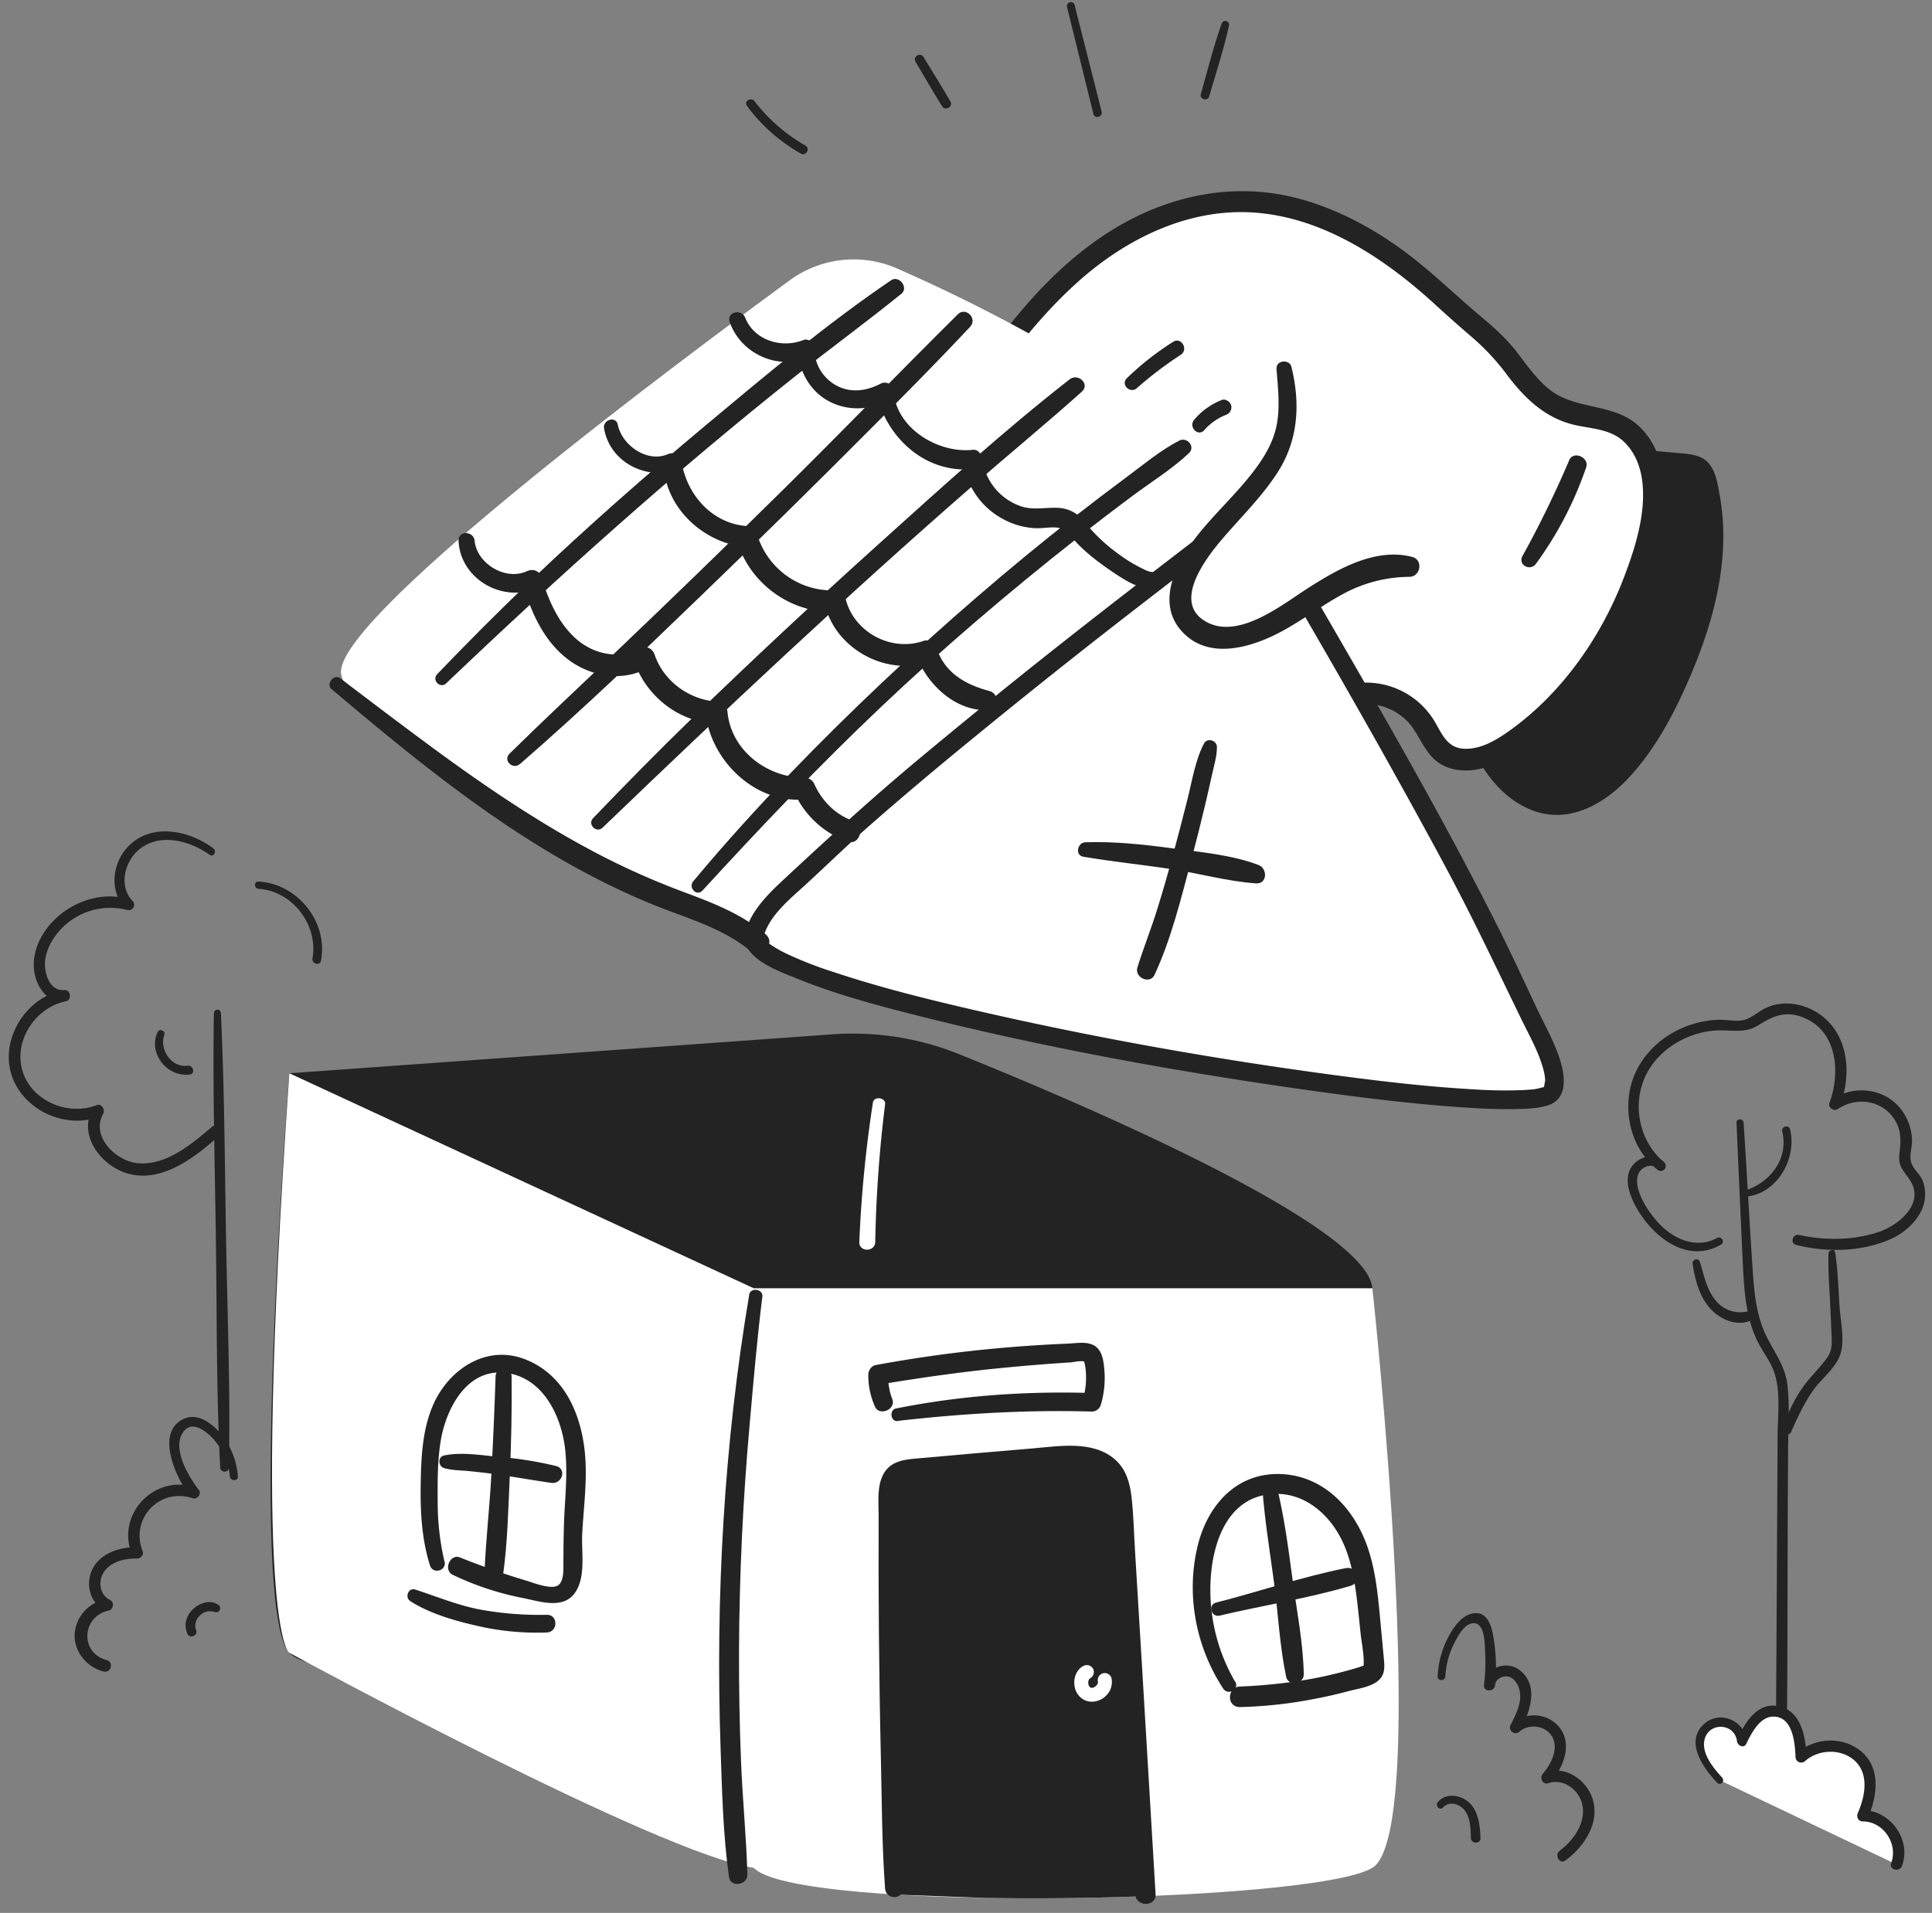
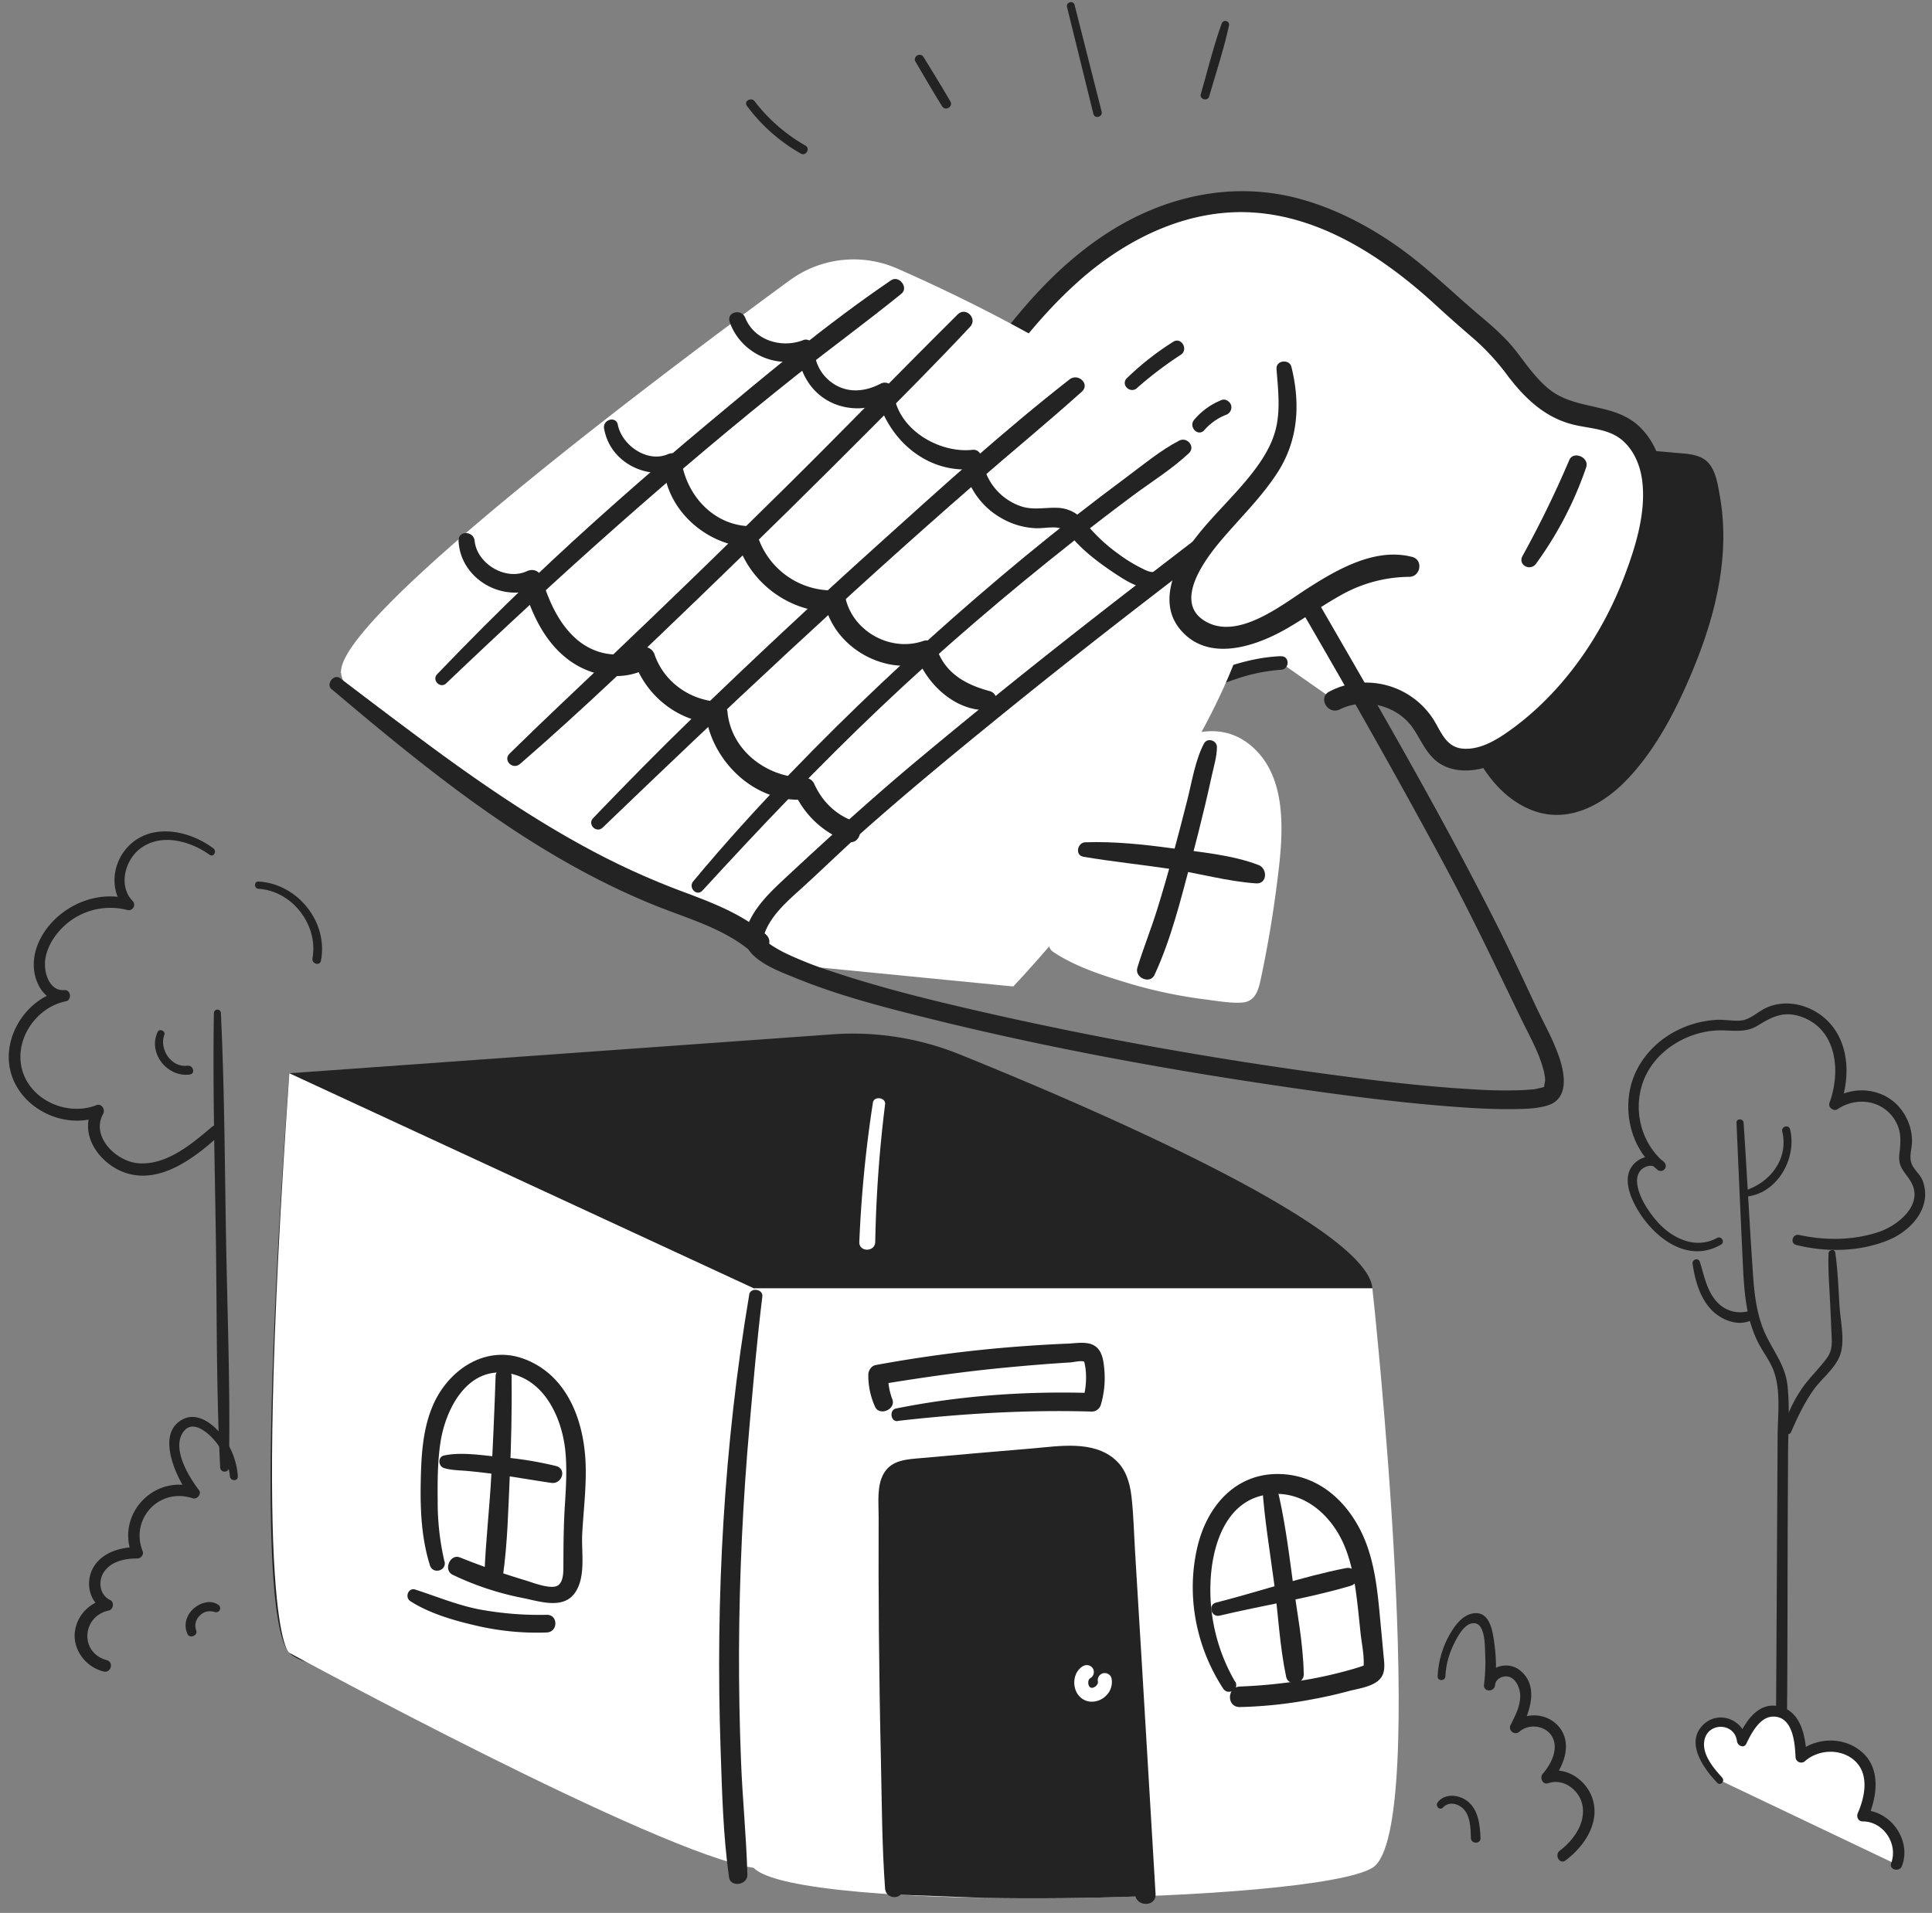
<svg xmlns="http://www.w3.org/2000/svg" fill="#000000" height="954.3" preserveAspectRatio="xMidYMid meet" version="1" viewBox="17.7 25.0 963.6 954.3" width="963.6" zoomAndPan="magnify">
  <rect x="17.7" y="25.0" width="963.6" height="954.3" fill="#808080" stroke="none" />
  <g id="change1_6">
    <path d="m828.61 251.87 30 4.21c2.27.32 4.67.69 6.47 2.12 2 1.63 2.91 4.3 3.57 6.84 9.29 35.84-2.35 73.82-18.39 107.19-9.4 19.58-29.1 52.14-53.84 53.91-13 .93-24.94-7.85-32.5-18.45s-11.92-23.12-18.12-34.57" fill="#232323" />
  </g>
  <g id="change1_7">
    <path d="m827.7 255.17c5.6.82 11.15 1.86 16.71 2.94 5 1 11 1.2 15.69 3 4.16 1.59 4.43 8.4 5.11 12.28a103.29 103.29 0 0 1 1.42 16.19c.34 21.73-5.6 43-13.63 63.05-6.25 15.6-13.87 31-24 44.53-8.48 11.38-22.06 25.7-37.8 23.31-23.91-3.65-30.13-32.71-41.75-49.5-2.56-3.69-9.72-1.53-7.83 3.3 8.05 20.54 17.17 45.06 39 54.44 18.68 8 36.89-2.15 49.6-15.88 13.14-14.19 22.37-31.65 30-49.29 9.83-22.77 17.19-47.17 17-72.2a114.87 114.87 0 0 0 -1.75-19c-1-5.52-1.93-12.51-6-16.74s-10.92-4.21-16.5-4.74c-7.83-.74-15.67-1.28-23.46-2.33-4.3-.57-6.2 6-1.82 6.61z" fill="#232323" />
  </g>
  <g id="change2_1">
    <path d="m656.64 355.69c-37.49 1.49-70.57 34.06-107.64 28.23-22.61-3.55-40.48-20.83-54.61-38.84-13.46-17.15-25.49-37.5-23.9-59.24 1.29-17.71 11.41-33.39 21.21-48.2 17.31-26.16 34.85-52.58 57.87-73.89s52.39-37.34 83.74-38.29c27.63-.83 53.82 10.18 76.32 25.49a257.6 257.6 0 0 1 33.12 27.21c9.82 9.39 19.73 15.4 28 26.76s16.66 22.08 30.89 26.08c7.74 2.18 16.13 2.26 23.32 5.88 8.66 4.35 14.29 13.41 16.37 22.87s1 19.36-.92 28.86c-8 38.87-31.94 78.61-63.25 102.66-7.64 5.86-16.09 11.38-25.65 12.46-4.35.49-9 0-12.67-2.37-5.76-3.64-8.14-10.69-12-16.32-9.23-13.5-29.09-18.37-43.52-10.66" fill="#ffffff" />
  </g>
  <g id="change1_8">
    <path d="m656.64 352.34c-30.2 1.22-55.15 20.12-84 26.47-14.93 3.28-29.72 1.29-42.94-6.5-13.62-8-24.58-20.28-34-32.83-9.85-13.2-19.19-28.53-20.47-45.35-1.33-17.3 6.88-32.68 16-46.79 18.74-29.14 38.47-58.93 64.52-82.12 24.47-21.78 56.19-37.1 89.59-34 34.17 3.13 64.51 23.89 89.06 46.52 6.08 5.6 12.25 11 18.53 16.4a116.11 116.11 0 0 1 16.79 18.37c8.87 11.65 19.15 21.37 33.87 24.6 8 1.77 17 2 23.5 7.75 5.52 4.91 8.54 12.05 9.57 19.26 2.32 16.27-3.32 34.09-9.09 49.15-11.26 29.42-30.79 57.43-56.54 75.93-6.74 4.84-14.94 9.94-23.6 9.29s-11-8.66-15-14.89a39.94 39.94 0 0 0 -33.15-18.07 38.82 38.82 0 0 0 -18.55 4.47c-5.92 3-.72 11.84 5.2 8.9 12.41-6.17 28.86-2 36.64 9.56 4.33 6.43 7.09 14.09 14.25 18.05 7.4 4.09 16.59 3.37 24.29.52 15.61-5.78 29.24-18.6 40.24-30.76a189 189 0 0 0 28.85-42.37c7.7-15.45 13.71-32.07 16.43-49.16 2.57-16.19 1.43-34.33-10.88-46.55-12.72-12.63-32.3-8.1-45.79-19.33-5.94-4.95-10.44-11.23-15.05-17.36-5.22-6.94-11.5-12.63-18.12-18.19-14.37-12.05-27.48-25.26-42.95-36-14.37-10-30.22-18.16-47.11-22.89-34.49-9.67-69.69-1.37-99 18.32-30.46 20.45-52.35 50.42-72.41 80.57-10.06 15.12-21.37 30.41-26.8 48-5.23 16.88-2.46 34.07 5.05 49.79 7.3 15.29 18.3 29.42 30.15 41.47 11.12 11.31 24.67 21.21 40.39 24.75 32.1 7.24 60.34-13.49 89.32-23.32a89 89 0 0 1 23.24-4.88c4.27-.26 4.34-6.88 0-6.71z" fill="#232323" />
  </g>
  <g id="change3_1">
    <path d="m187.47 360.44 185-158.95a66 66 0 0 1 101.71 19.89l111.5 216.9z" fill="#ffffff" />
  </g>
  <g id="change3_2">
    <path d="m465.27 159c46.29 20.37 135.83 64.8 177.33 119.35 24.77 88-119.54 238.77-119.54 238.77l-113.45-11.12s-219.83-111.06-221.81-145.5c-1.59-27.74 160.61-149.38 223.75-195.63a54 54 0 0 1 53.72-5.87z" fill="#ffffff" />
  </g>
  <g id="change2_2">
-     <path d="m393.82 491.85c2.56-12.4 18.1-24.5 26.58-32.75 18.67-18.16 38.53-35.11 58.49-51.83 42.74-35.82 86.65-70.25 130.89-104.19q7.5-5.76 15-11.49c6.89-5.25 13.1-13.13 21.34-5.32 2.77 2.62 4.47 6.31 6.4 9.61q7 11.88 13.88 23.8 19.23 33.15 38 66.55c26.32 46.78 53 93.84 75.08 142.83 3.69 8.19 17.43 31 12.45 40.64-10.79 20.84-404.71-45.88-398.11-77.85z" fill="#ffffff" />
-   </g>
+     </g>
  <g fill="#232323" id="change1_1">
    <path d="m398.31 493.09c2.68-11.1 13.13-19.34 21.16-26.73 10.31-9.48 20.33-19.25 30.84-28.53 22.14-19.55 45-38.35 67.91-56.95q34.77-28.17 70.2-55.5 17.82-13.8 35.73-27.47c3.86-2.94 8.57-8.28 13.22-9.86 6.36-2.18 10.71 9.42 13.15 13.58 30.13 51.49 59.91 103.28 88.15 155.85 13.41 25 25.42 50.48 37.81 75.95 3.93 8.09 8.49 16 10.88 24.71a25.06 25.06 0 0 1 1 5.62c0 1-.63 2.82-.47 3.69 0-.15 1-.84.21-.38-.37.21-1.44.62.12 0a9.13 9.13 0 0 1 -1.21.42c-1 .25-2 .5-3 .7a10.71 10.71 0 0 1 -2.59.33c-1.53.14-3.06.25-4.59.32a233.76 233.76 0 0 1 -24-.38c-23.72-1.33-47.38-4.15-70.93-7.31-59.57-8-118.95-18.59-177.52-32.08-23.83-5.49-47.68-11.4-70.89-19.14a192.19 192.19 0 0 1 -23-8.92 64.51 64.51 0 0 1 -7.85-4.35c-.53-.36-1.06-.72-1.58-1.11-.29-.21.44.43-.42-.35a20.11 20.11 0 0 1 -2.1-2.13c1.33 1.65-1.28-2.08-.09-.16-.62-1 .54-.78-.09.08.43-.59 0-.55-.1.1 1.09-5.87-7.9-8.38-9-2.48-2.26 12.22 16.74 18.81 25.16 22.26 21.17 8.67 43.6 14.48 65.76 20 60.82 15.13 122.68 26.35 184.62 35.23 26.45 3.79 53 7.22 79.65 9.14 9.31.67 18.65 1.2 28 1.06 5.67-.09 11.84-.13 17.29-1.88 10.75-3.45 8.4-16.14 5.36-24.75s-7.42-16.24-11.23-24.34c-6.37-13.54-12.61-27.1-19.35-40.47-28.19-55.91-59.74-110.25-91.1-164.43q-5.92-10.21-11.87-20.43c-3.65-6.25-6.84-14-12.1-19-10.27-9.93-19.8-.93-28.5 5.74-24.37 18.7-48.73 37.4-72.85 56.43q-37.4 29.5-74 60.05c-22.28 18.68-43.66 38.17-64.94 58-8.15 7.59-17.17 16.23-19.87 27.45-1.38 5.78 7.62 8.26 9.02 2.42z" />
    <path d="m368.07 469.27c28.73-31.35 58-62.16 88.88-91.44s63.24-56.89 96.65-83.26q14.34-11.31 29-22.23c9.31-6.94 19.64-13.3 28.09-21.27 3.41-3.21-.92-8.29-4.83-6.27-9.43 4.87-18 12.09-26.53 18.41s-16.9 12.73-25.25 19.22c-16.77 13.06-33.16 26.61-49.25 40.5-32.19 27.79-63.2 57-92.69 87.6-16.84 17.47-33.14 35.47-48.68 54.13-2.65 3.17 1.73 7.75 4.61 4.61z" />
    <path d="m318.27 437.88c60.69-58.34 121.93-116 185.44-171.29 17.78-15.47 36-30.46 53.56-46.19 4.25-3.81-1.86-9.47-6.13-6.13-33.09 25.86-64.37 54.38-95.57 82.48s-62 56.86-92.24 86.13c-16.95 16.41-33.46 33.25-49.8 50.26-3 3.12 1.62 7.74 4.74 4.74z" />
    <path d="m277 406.18c30.85-26.75 60.38-55.1 89.77-83.43q43.76-42.18 86.62-85.27c16.23-16.32 32.46-32.65 48.17-49.46 3.84-4.11-2.17-10.17-6.18-6.19-29 28.76-57.39 58.12-86.44 86.83q-43.23 42.72-87.25 84.62c-16.69 15.89-33.49 31.59-49.87 47.72-3.38 3.33 1.64 8.2 5.15 5.16z" />
    <path d="m240.26 365.88c56.14-53.52 113.9-105.45 174.68-153.67 17.32-13.73 35.19-26.77 52.35-40.68 3.74-3-1.17-9.41-5.17-6.7-32.12 21.83-62.35 47.17-92.12 72.06s-59.13 50.69-87.33 77.53c-16 15.25-31.61 30.94-46.92 46.9-2.87 3 1.55 7.43 4.56 4.56z" />
    <path d="m381.63 185.6c5.49 16 24.7 24.75 40.13 17.15l-6.68-3.83c1.22 10.46 5.69 20.18 15.08 25.71s22.12 5.54 31-.7l-6.39-2.6c5.19 22.1 24.31 39.78 48 37.72l-4.77-4.84a38 38 0 0 0 19.54 29.49 37.06 37.06 0 0 0 16.86 4.81c3.17.1 6.34-.52 9.5-.38 4.77.21 6.44 2.72 9.31 6 5.75 6.56 13.39 12.18 20.61 17 6.08 4 15.57 10.26 23 5.86 3.52-2.08 1.21-8.31-2.88-6.82-2.28.83-5.43-1-7.44-2a74.62 74.62 0 0 1 -11-6.85 83.56 83.56 0 0 1 -16.9-16.05 17.54 17.54 0 0 0 -13.88-6.94c-5.91-.19-11.36 1.16-17.18-.56a28.74 28.74 0 0 1 -19.86-23.54c-.28-2.36-2-5.15-4.83-4.83-17.15 1.91-38.13-10.64-39.45-29.2a4.41 4.41 0 0 0 -6.54-3.76c-7.08 3.67-15.05 4.79-22.29.72-6.47-3.64-10.88-10.77-10.57-18.22.12-2.66-3-5.34-5.62-4.29-10.78 4.26-24.45.24-29-11.16-1.86-4.69-9.44-2.84-7.73 2.13z" />
    <path d="m319 238.81c2.82 16.35 20.05 25.43 35.32 21l-5.7-4.35c.18 22.42 19.88 40.76 41.57 42.49l-5.06-3.86c5.85 21.54 26.77 37 49.11 36.17l-5.17-3.94c5 22.16 30.58 36.36 52.06 28.78l-6.61-3.75c5 14.5 19.21 28.29 35.42 27.92 5.39-.12 6.67-8.07 1.29-9.52-11.92-3.21-22.14-8.86-26.35-21.26-.88-2.6-3.73-4.76-6.61-3.75-16.18 5.67-35-4.53-38.85-21.28a5.41 5.41 0 0 0 -5.18-3.94 39.12 39.12 0 0 1 -39-28.22 5.42 5.42 0 0 0 -5.06-3.86c-17.77-1.31-30.41-16.24-32.72-33.17-.44-3.21-4.32-3.69-6.62-2.7-10.43 4.52-23-4.57-25-14.69-.89-4.52-7.62-2.57-6.85 1.89z" />
    <path d="m246.4 294.78c.89 19.06 21.9 31.08 39 23.63l-7.2-2.93c4.18 14.6 10.58 29.38 23.1 38.71 11.55 8.6 27.75 11.21 40.41 3.52l-7.87-3.2c5.93 17.72 22.36 30.79 41.21 31.5l-5.49-5.49c2.57 23.75 24.54 45.39 49.37 43.3l-4.68-2.68a46.05 46.05 0 0 0 26 23.64c6.41 2.4 9.21-7.89 2.83-10.26-9-3.35-15.61-10.13-19.44-18.84a5.33 5.33 0 0 0 -4.67-2.68c-18.51-.12-36.33-13.27-38.4-32.48a5.68 5.68 0 0 0 -5.48-5.48c-13.84-1.12-26.29-10.14-30.88-23.38a5.43 5.43 0 0 0 -7.87-3.2c-9.95 5.73-22.56 2.79-30.94-4.45-9.27-8-14.17-19.71-17.7-31.13-1-3.25-4.3-4.27-7.2-2.93-10.64 4.9-24.91-3.68-26.08-15.17-.51-5-8.22-5.21-8 0z" />
  </g>
  <g id="change3_3">
    <path d="m542.7 485.75c3.52-21.17 15.45-40.26 28.41-56.8 8.92-11.39 18.79-22.28 30.46-28.82s25.48-8.11 35.38-1c7.93 5.7 12.48 16.26 14.09 27.45s.59 23.07-.82 34.76c-2.19 18.12-5.29 36.22-9.28 54.17-.32 1.43-.73 3-1.79 3.87a4.22 4.22 0 0 1 -3.08.67 228.21 228.21 0 0 1 -90.71-24.35" fill="#ffffff" />
  </g>
  <g id="change3_4">
    <path d="m546.32 486.75c4.62-21.86 16.68-40.95 30.68-58.06 11.69-14.31 32-36.46 53-28.16 9.48 3.75 13.82 14.05 15.7 23.39 2.47 12.26 1.1 25.11-.39 37.41q-2.29 18.8-6 37.4c-.5 2.58-1 5.15-1.56 7.72-.27 1.26-1 8.41-2.05 9.14 1.54-1.05-1-.68-1.38-.78a23.81 23.81 0 0 0 -4.49-.34q-4.92-.42-9.81-1.06a222.93 222.93 0 0 1 -37.02-8.14c-12.52-3.88-24.1-9.86-36.41-14.18-5.36-1.88-7.93 5.84-3.67 8.73 10.92 7.39 24.74 11.79 37.28 15.59a237.21 237.21 0 0 0 38.84 8.2c5.82.75 12.17 1.9 18 1.56 6.94-.4 8.36-6.49 9.57-12.16q4.63-21.81 7.55-43.92c3-23 7.68-55.55-12.89-72.41-19.88-16.31-46.14-.57-61 14.71-19.15 19.69-37.3 45.66-41.28 73.36-.67 4.64 6.22 6.83 7.24 2z" fill="#ffffff" />
  </g>
  <g fill="#232323" id="change1_3">
    <path d="m558 452.4c14.43 2.47 29 3.92 43.48 6.1 14.17 2.14 28.42 6.22 42.7 7.2 5.61.38 5.83-7.42 1.24-9.16-13.38-5.11-28.94-6.43-43.07-8.34-14.35-1.94-28.88-3.49-43.38-3-3.92.13-5.22 6.46-1 7.19z" />
    <path d="m618.2 395.91c-4.38 8.33-6 19-8.31 28.13s-4.72 18.4-7.2 27.57-5.09 18.3-7.93 27.37c-3 9.65-6.82 19.08-9.79 28.75-1.52 5 6.29 8.49 8.56 3.61 8.21-17.71 13.08-37.48 18.07-56.29q3.78-14.24 7.19-28.56c1.18-4.92 2.26-9.87 3.37-14.81 1-4.57 2.49-9.32 2.49-14 0-3.34-4.82-4.85-6.45-1.75z" />
    <path d="m470.57 849.55c-29.57 17.88-287.57 22.54-308.57 0s0-289.13 0-289.13l270.93-19.42a141.88 141.88 0 0 1 63.38 10c63.78 25.76 203.37 85.59 205.88 116.73 6.59 81.62-211.85 169.86-231.62 181.82z" />
  </g>
  <g id="change3_5">
    <path d="m393.62 667.68s47.41 296.12 0 289.13-231.62-107.26-231.62-107.26-19.43-10.1 0-289.13z" fill="#ffffff" />
  </g>
  <g id="change3_6">
    <path d="m702.19 956.81c-29.54 17.88-287.58 22.54-308.57 0s0-289.13 0-289.13h308.57s29.53 271.25 0 289.13z" fill="#ffffff" />
  </g>
  <g id="change1_9">
    <path d="m573.94 758.61c-10.1-15.54-94.82 1.56-109.59 0s-.07 211.54-.07 211.54l44.57 1.66c25.07.44 51.6.16 76.76-.74-.27-27.07-2.37-198.15-11.67-212.46z" fill="#232323" />
  </g>
  <g id="change2_3">
    <path d="m687.62 863.93-55.82 2.85c-15.22.77-17.4-70.27-4.57-89.4s34.69-18.19 55.82-2.85 19.79 88.62 4.57 89.4z" fill="#ffffff" />
  </g>
  <g id="change2_4">
    <path d="m291.8 819.24c-13.12-.76-38.57-13.31-51.7-14.07s-7.76-71.64 5.19-89.37 31.57-14.59 48.13 2.8 11.51 101.4-1.62 100.64z" fill="#ffffff" />
  </g>
  <g id="change1_10">
    <path d="m468.07 967.14c.08-34.71-1.84-69.48-2.27-104.19q-.33-26.3-.37-52.6 0-12.9 0-25.8c0-4.21 0-8.41.07-12.61.08-3.42 0-7.52 3.7-9 3.19-1.28 7.43-1 10.81-1.21l13.58-1q12.6-1 25.21-2c8.54-.7 17.08-1.5 25.64-2.11 6-.43 12.61-.8 18.36 1.4 6.95 2.67 8.88 9.29 9.46 16.13.71 8.31 1 16.68 1.48 25q1.54 26.29 3.07 52.61 3.45 59.07 7 118.12c.39 6.55 10.63 6.6 10.24 0q-3.39-57.07-6.79-114.15-1.71-28.29-3.43-56.58c-.55-9.12-.74-18.34-1.77-27.41-.79-6.89-2.72-13.73-8.09-18.5-11.13-9.89-28.15-6.75-41.62-5.63q-27.64 2.31-55.26 4.8c-7 .63-14.67.84-18.6 7.66-3.59 6.22-2.53 14.64-2.56 21.5q-.12 28.78.13 57.56.27 31.77 1 63.52c.47 21.46.52 43.07 2.08 64.49.41 5.64 8.88 5.79 8.89 0z" fill="#232323" />
  </g>
  <g id="change2_5">
    <path d="m558 856.09c-4.61 2.62-5.64 8.87-3.26 13.34a9.1 9.1 0 0 0 2.69 3 8.38 8.38 0 0 0 4.1 1.48 10 10 0 0 0 7.62-2.78 9.47 9.47 0 0 0 2.92-8.92 3.52 3.52 0 0 0 -4.3-2.44 3.59 3.59 0 0 0 -2.45 4.3c0 .14 0 .28.07.41l-.12-.93a5.62 5.62 0 0 1 0 1.36l.13-.93a6.41 6.41 0 0 1 -.41 1.42l.36-.83a7.72 7.72 0 0 1 -.84 1.41l.55-.71a7.69 7.69 0 0 1 -1.28 1.27l.71-.54a7.74 7.74 0 0 1 -1.67 1l.84-.35a6.58 6.58 0 0 1 -1.58.42l.93-.12a5.57 5.57 0 0 1 -1.47 0l.93.13a6 6 0 0 1 -1.19-.33l.84.35a5.49 5.49 0 0 1 -1.15-.67l.71.54a5.53 5.53 0 0 1 -.9-.91l.55.71a6.17 6.17 0 0 1 -.77-1.31l.35.83a7.31 7.31 0 0 1 -.5-1.83l.13.93a7.71 7.71 0 0 1 0-1.92l-.13.93a8 8 0 0 1 .46-1.72l-.35.84a6.13 6.13 0 0 1 .76-1.31l-.54.71a5.17 5.17 0 0 1 .91-.9l-.71.54.6-.39a3.53 3.53 0 0 0 1.26-4.79 3.57 3.57 0 0 0 -4.79-1.25z" fill="#ffffff" />
  </g>
  <g fill="#232323" id="change1_2">
    <path d="m633.68 863.9a91.13 91.13 0 0 1 -12-53.22c1.4-16.78 8.25-36.49 27-39.9 18.45-3.35 33.3 9.87 39.82 26 3.68 9.08 5.14 18.92 6.26 28.59.53 4.61 1 9.22 1.47 13.83.53 5.11 1.74 10.58 1.64 15.71 0 .21-.19 1.7.31 1.08.32-.4-2 .52-2.5.69-3 .94-6 1.77-9 2.55q-7.74 2-15.59 3.44a263.71 263.71 0 0 1 -35 3.7c-6.54.33-6.63 10.34 0 10.24a218.71 218.71 0 0 0 36.8-4q8.78-1.62 17.4-3.94c4.68-1.25 11.54-2.09 15.22-5.59 3.39-3.24 2.67-7.71 2.28-11.91q-.9-9.69-1.81-19.39c-1.1-11.77-2.31-23.74-6.21-35-6.79-19.58-22.26-36.06-44.15-36.43s-35.88 16.24-40.63 36.06c-5.81 24.3-.84 50.14 12.76 70.95 2.44 3.74 8.32.39 6-3.53z" />
    <path d="m647.31 767.3c1.11 15.88 3.76 31.61 5.85 47.38 2.05 15.46 2.79 31.5 6 46.77 1 5 8.89 3.81 8.8-1.19-.27-15.53-3.44-31.45-5.53-46.83-2.14-15.77-4.13-31.64-8-47.09-1-3.86-7.38-3.16-7.09 1z" />
    <path d="m626 831c21.71-5.18 43.91-8.53 65.35-14.88 5.69-1.68 3.3-10-2.43-8.82-21.91 4.34-43.11 11.69-64.71 17.2-4.21 1.07-2.43 7.5 1.79 6.5z" />
    <path d="m465.44 733.86c32.07-3.67 64.54-5.62 96.82-4.66a4.75 4.75 0 0 0 4.51-3.43 47.31 47.31 0 0 0 1.77-16.94c-.36-4.19-.8-9.51-4.5-12.19s-9.43-1.52-13.62-1.35q-9.81.4-19.62 1.09a671.66 671.66 0 0 0 -76.38 9.62c-2.12.39-3.62 2.73-3.64 4.77a37.67 37.67 0 0 0 3.35 16c2.17 4.86 10.47 1.4 8.65-3.65a31.54 31.54 0 0 1 -2.1-12.3l-3.63 4.77c20.9-3.46 41.88-6.43 63-8.41 10.45-1 20.9-1.85 31.38-2.49 1.57-.09 5.69-1.1 7.07-.37-.29-.83-.25-.63.1.6a31.86 31.86 0 0 1 .64 4 39.43 39.43 0 0 1 -1.47 14.45l4.51-3.43c-32.86-1-65.42 1.24-97.67 7.72-3.49.7-2.77 6.71.85 6.29z" />
    <path d="m239.36 803.93a131 131 0 0 1 -3.36-30.12c-.08-9.76-.09-19.78 1.42-29.44 2.49-16.08 12.81-36.7 32.23-34.52 18.75 2.1 28 21.39 29.92 38.1 1.06 9.57.41 19.25-.18 28.83-.61 9.75-.65 19.36-.69 29.11 0 3 .12 8.42-2.92 10.15-3.53 2-12.41-1.55-16-2.63-11.13-3.32-21.89-7.14-32.67-11.43-4.94-2-8.44 6.31-3.64 8.63a144.37 144.37 0 0 0 34.86 11.57c8.38 1.63 20.39 6 26.28-2.78 5.4-8 3-20.08 3.47-29.15.66-12.41 2.34-24.78 1.59-37.23-1.25-20.63-9.65-42.13-30.35-50-19.69-7.48-38.57 5.72-46 23.81-4.92 11.89-5.54 25-5.78 37.69-.26 14 .38 28 4.61 41.41 1.45 4.62 8.43 2.73 7.27-2z" />
    <path d="m264.89 711.59q-.83 24.61-2.13 49.21c-.86 16.37-2.8 32.74-3.42 49.11-.2 5.16 8.45 6.54 9.2 1.25 2.3-16.28 2.65-33 3.4-49.46.76-16.69 1.11-33.4.93-50.11-.06-5.15-7.81-5.13-8 0z" />
    <path d="m239.18 757.39c4 1.19 8.32 1.09 12.46 1.51 4.75.48 9.5 1 14.23 1.71 8.94 1.28 17.83 2.87 26.77 4.16 5.4.78 7.93-7 2.32-8.43a181.5 181.5 0 0 0 -27.91-4.48c-8.8-.8-19.21-2.62-27.87-.75-3.27.7-2.94 5.41 0 6.28z" />
    <path d="m222.39 823.8c9.62 6.15 21.85 9.68 32.89 12.2a132 132 0 0 0 35.16 3.4c5.64-.25 5.71-8.87 0-8.81a165.58 165.58 0 0 1 -33.85-2.73c-11.06-2.19-21.11-6.42-31.76-9.86-3.52-1.13-5.38 3.91-2.44 5.8z" />
    <path d="m391.39 670.83c-12.64 75-16.89 151-14.28 227 .72 21.17 1.24 42.69 4.19 63.68.74 5.24 9.3 3.93 9.16-1.24-.5-18.87-2.43-37.71-3.17-56.58q-1.1-27.84-1-55.71.27-56.19 5.29-112.23c1.89-21.38 3.73-42.75 6.35-64 .45-3.72-6-4.61-6.59-.89z" />
  </g>
  <g id="change2_6">
    <path d="m453.07 575.09a620.82 620.82 0 0 0 -6.78 69.51c-.17 5.11 7.81 5.11 7.94 0a648.86 648.86 0 0 1 4.92-68.68c.45-3.43-5.57-4.28-6.08-.83z" fill="#ffffff" />
  </g>
  <g fill="#232323" id="change1_5">
    <path d="m738.6 861.27a40.38 40.38 0 0 1 3.7-15c1.68-3.52 4.93-10.21 9.05-11.3 7.34-1.94 6.88 11.09 7.1 15.24a88.29 88.29 0 0 1 -.61 15.42h5.54c.23-3.12 3.94-4.87 6.75-4.17s4.61 3.7 5.33 6.31c1.69 6.14-1.62 12.4-4.32 17.72a2.82 2.82 0 0 0 4.41 3.39c4.43-3.89 12.05-3.3 15.64 1.53 4.54 6.11.28 14.58-4 19.44-1.73 2-.11 5.72 2.76 4.74 7.58-2.59 15.52 3.42 17 11 1.72 9-4.53 17.53-11.28 22.66-2.85 2.17-.08 7.06 2.85 4.88 9.1-6.8 17.14-18.41 13.61-30.33-2.91-9.81-13.55-17.13-23.66-13.66l2.76 4.74c6.43-7.33 11.13-19.42 3.68-27.8-6-6.76-16.7-7-23.31-1.14l4.4 3.4c4.54-9 9.44-21.81.15-29.76-6.67-5.71-17.64-1.9-18.29 7.07-.26 3.58 5.21 3.51 5.54 0a89.41 89.41 0 0 0 -1.17-25.65c-1-5-3.18-10.93-9.43-10.17-5.89.71-9.94 6.7-12.53 11.45a46.46 46.46 0 0 0 -5.53 20c-.13 2.49 3.71 2.47 3.86 0z" />
    <path d="m737.43 926.68c3.32-3.5 8.74-1.68 11.19 2 2.55 3.8 2.54 8.86 2.69 13.26.11 3.09 4.94 3.1 4.81 0-.26-6.38-1-14-6.42-18.32-4.24-3.34-11.25-4.17-14.9.46-1.45 1.82.93 4.4 2.63 2.63z" />
    <path d="m136.34 761.52a37.74 37.74 0 0 0 -8.49-21.21c-4.34-5.2-11.65-10.81-18.71-7.38-14.34 7-3.22 29.86 3.07 38.23l3.12-4.07c-20.42-7-39.83 13.15-31.87 33.31l2.73-3.58c-8.76-.1-18.88 3-22.7 11.66-3.11 7.07-.86 16.15 6.28 19.69l.69-5.26a18.75 18.75 0 0 0 -15.53 17.5c-.26 8.72 6.16 16.4 14.45 18.46 3.67.91 5.23-4.68 1.56-5.67-13.67-3.71-12.4-21.88 1-24.74 2.33-.49 2.92-4.21.69-5.26-5.27-2.49-6.16-9.41-3.07-14 3.59-5.34 10.58-6.76 16.58-6.7 1.68 0 3.42-1.85 2.73-3.59-6.42-16.18 8.32-32 24.94-26.45 2.14.72 4.61-2.14 3.13-4.08-5-6.52-13.88-20.86-7.71-29.17 4.77-6.42 12.84 1 16.21 5.25a33 33 0 0 1 6.93 17.08c.27 2.46 4.14 2.53 3.92 0z" />
    <path d="m126.3 825.46c-3.88-2.61-9.24-.64-12.33 2.29-3.46 3.29-4.77 8.08-2.72 12.47 1.12 2.39 5.29.68 4.31-1.82a6.75 6.75 0 0 1 1.72-7.34c2.15-2.22 4.56-2.63 7.46-1.91a2 2 0 0 0 1.56-3.69z" />
    <path d="m874.1 642.58c-10.92 6-22.91 0-30.29-8.66-3.54-4.15-7.07-9.42-8.72-14.66-1.05-3.34-1.65-7.72 1-10.51 1.83-1.93 5.85-3.33 7.79-.79l3.93-3c-11.36-9.49-15.57-25.47-10.89-39.48 5.09-15.21 20.63-25.24 36.23-26.37 7.51-.54 14.38 1.71 21.21-2.46 7-4.31 12.78-7.34 21.2-4.59 18.37 6 20.4 27.45 14.59 43.16-.82 2.22 2.13 4.43 4.06 3.12 9.85-6.68 23.47-4.33 29.21 6.55 2.82 5.36 2.21 10.26 1.59 16-.68 6.41 2.47 8.32 5.54 13.28 7.13 11.51-6.11 22.17-15.73 25.4-12.78 4.29-26.74 4.36-39.82 1.52-3.27-.71-4.68 4.23-1.39 5 15 3.72 31.81 3.48 46.21-2.55 11.19-4.7 21.45-16.07 17-29-1-3-3.18-4.74-4.84-7.33-2.85-4.44-.55-8.61-.64-13.36a26.27 26.27 0 0 0 -6.4-16.55c-8.42-9.69-23.11-10.91-33.52-3.76l4.06 3.12c4.89-13.49 4.86-30.23-5.3-41.38-8.26-9.06-22.54-12.87-33.48-6.5-3.92 2.29-7 5.32-11.8 5.41-3.94.08-7.79-.66-11.75-.37a50.11 50.11 0 0 0 -19.3 5.38c-11.76 6-21 17-23.34 30.14-2.58 14.37 2.19 29.9 13.76 39.12a2.5 2.5 0 0 0 3.54-3.53c-4-4.55-11-3.52-15 .53-6.19 6.28-2.34 16.14 1.4 22.59 8.29 14.27 25.13 27.55 41.85 17.85 2.14-1.25.23-4.52-1.94-3.32z" />
    <path d="m883.8 585.13q1.43 33.54 3 67.06c.47 9.65.81 19.4 2.95 28.86a60 60 0 0 0 4.45 12.95c2.38 4.94 5.93 9.28 7.94 14.39 3.93 10 2.21 22.48 2.16 33l-.19 34-.37 67.94c-.14 26-.43 52-.1 77.93 0 3 4.63 3 4.7 0 1.07-45.94.8-91.92 1-137.87l.17-34c.06-10.88.89-22.09-.26-32.92-1-9.88-6.45-16.46-10.64-25.08-4.68-9.63-5.9-20.45-6.62-31-1.72-25.07-3-50.17-4.65-75.24-.15-2.27-3.67-2.31-3.57 0z" />
    <path d="m929.7 650.32c-.32 8.58.47 17.29.85 25.86q.32 7 .62 13.93c.21 4.4.57 8.32-2.12 12.14-4 5.63-9.19 10.22-13 16a68.53 68.53 0 0 0 -9 19.4c-.64 2.33 3 4.06 4 1.7 3.1-7.13 6.39-14.15 10.86-20.56 4-5.8 11-10.91 13.49-17.64 2.59-7.09.32-16.7-.18-24-.62-9.07-.84-18.32-2.2-27.31-.29-2-3.26-1.38-3.32.45z" />
    <path d="m861.92 655.61c1.21 8.44 4 18.26 10.69 24.08 5.37 4.7 13.65 7.34 20 3.15 2-1.32.8-4.92-1.72-4.09a15.61 15.61 0 0 1 -17.42-4.92c-4.66-5.48-5.82-12.61-7.93-19.24-.76-2.39-4-1.35-3.67 1z" />
    <path d="m888 622c15.9-1 26.13-19 22.5-33.62-.63-2.53-4.52-1.46-3.9 1.07 3.34 13.77-6.21 25.83-19 29.62-1.56.46-1.34 3.05.4 2.93z" />
  </g>
  <g id="change2_7">
    <path d="m875.49 913.12c-6.41-6.7-13.22-16.52-8.24-24.34a10.47 10.47 0 0 1 19.28 4.9c3.26-7.14 8.33-15.45 16.17-15.07 4.88.24 9 4.12 10.92 8.58s2.2 9.47 2.42 14.35c8-7.69 22.41-7.21 29.93 1 6.89 7.51 4.77 19.72.81 28.29 11.75-.53 21.48 13.48 16.88 24.3" fill="#ffffff" />
  </g>
  <g id="change1_11">
    <path d="m876.73 911.89c-4.34-4.76-10.36-11.77-8.93-18.77 1.86-9.11 15.08-8.8 16.24.56.27 2.16 3.43 3.75 4.63 1.26 2.52-5.19 6.68-13.48 13.39-13.57 9.89-.12 10.87 13.17 11.18 20.17a2.83 2.83 0 0 0 4.77 2c6.81-6 18.28-6.35 25 .07 7.05 6.7 4.82 17.89 1.31 25.82-.83 1.88.12 4.24 2.43 4.23 10.35 0 17.74 11.2 14.2 20.76-1.25 3.36 4.1 4.78 5.36 1.47 4.92-13-5.83-27.87-19.56-27.85l2.43 4.23c4.75-10.72 6.91-25.07-3.18-33.52-9.2-7.72-23.16-7-32 .84l4.77 2c-.46-9.89-2.5-23.25-14.32-25.45-10.39-1.94-16.52 8.35-20.13 16.34l4.54.59c-1.53-10.15-13.82-15.07-21.52-7.77-9.43 9 .11 22 6.85 29.11 1.57 1.64 4-.82 2.48-2.47z" fill="#232323" />
  </g>
  <g id="change2_8">
    <path d="m658.13 209a113.37 113.37 0 0 1 1.47 24.41c-1.37 29-36.2 50-48.73 74.49-3.77 7.38-6.16 16.35-2.61 23.84 3.1 6.56 10.31 10.53 17.54 11.23s14.47-1.41 21.1-4.36c12.42-5.54 23.28-14 35.05-20.77s25.26-12 38.72-10.13" fill="#ffffff" />
  </g>
  <g fill="#232323" id="change1_4">
    <path d="m654.36 209c.74 9.61 2 19.92-.2 29.41-1.68 7.2-5.33 13.63-9.64 19.58-9.2 12.68-21.15 23.12-30.7 35.53s-19.3 31.75-7.22 45.82c13.65 15.91 36.46 8.45 51.87-.19 9.8-5.5 18.85-12.24 28.72-17.63a70.12 70.12 0 0 1 33.48-8.75c5.61-.12 7-8.48 1.34-9.94-18.29-4.76-37.2 6.12-52 15.61-13.2 8.45-35.3 26.43-51.62 16.22-15.56-9.73.63-31 8.57-40.35 9.52-11.22 20.24-21.53 28.18-34 10.15-16 11.16-34.14 6.66-52.31-1-4-7.74-3.31-7.4 1z" />
    <path d="m783.78 306.25a180.83 180.83 0 0 0 25.05-48.15c1.67-4.89-6.38-8.42-8.45-3.57a520.71 520.71 0 0 1 -23.3 47.8c-2.48 4.46 3.8 7.87 6.7 3.92z" />
    <path d="m584.72 218.63a188.81 188.81 0 0 1 21.89-16.63c4-2.6.3-9.09-3.79-6.48a141.84 141.84 0 0 0 -23.07 18.13c-3.26 3.22 1.58 7.91 5 5z" />
    <path d="m618.35 239.58a28 28 0 0 1 10.71-7.58 4 4 0 0 0 2.7-4.75c-.5-1.82-2.81-3.5-4.75-2.7a34.47 34.47 0 0 0 -13.76 9.93c-2.88 3.53 2 8.61 5.1 5.1z" />
    <path d="m124.12 448.24c-11.34-8.56-29.2-12.67-40.94-2.43-9.34 8.14-11.55 23-3.11 32.46l2.63-4.5c-15.79-5.06-33.8 2.58-42.83 16.09-4.3 6.43-6.54 14.33-4.65 22 1.71 6.95 6.84 13.38 14.59 12.72l-.75-5.58c-18.28 3.62-31.39 24.16-25.6 42.25 5.62 17.53 26.88 27.35 43.95 20.75l-3.33-4.34c-7.53 13.22 3.38 28.16 16.28 32.46 17.49 5.83 35-7.94 47-18.92 2.72-2.48-1.26-6.34-4-4-10.08 8.55-22.94 19.54-37.19 18.06-10.81-1.13-23.31-13.44-17-24.61 1.16-2.05-.81-5.32-3.33-4.33-14 5.52-32-1.83-36.79-16.59-4.92-15.24 6.25-32.15 21.52-35.22 3.1-.62 2.45-5.86-.76-5.58-7 .61-9.85-7.54-9.68-13.36.16-6 3.36-11.93 7.32-16.32a33.78 33.78 0 0 1 33.81-10.25 2.72 2.72 0 0 0 2.63-4.5c-7.35-7.5-3.89-20.45 3.89-26.27 10.37-7.75 24.88-3.67 34.47 3.22 2 1.41 3.74-1.79 1.87-3.21z" />
    <path d="m124.38 530.4c-.62 37.74.47 75.59 1 113.33s.19 75.64 2.14 113.34c.15 2.78 4.3 2.82 4.35 0 .78-37.74-.73-75.6-1.41-113.34s-.78-75.62-2.59-113.33a1.73 1.73 0 0 0 -3.46 0z" />
    <path d="m96.33 539.81c-5 10.53 4.79 22.8 16.08 21.23 2.89-.4 1.66-4.79-1.21-4.39-8.07 1.12-14.22-8.26-11.54-15.44.72-1.92-2.45-3.27-3.33-1.4z" />
    <path d="m146.63 468.41c16.89 1 29.92 18.14 26.93 34.69-.5 2.75 3.68 3.94 4.22 1.17 3.73-19.28-11.65-38.42-31.15-39.5-2.34-.13-2.33 3.5 0 3.64z" />
    <path d="m549.89 28.5c4.42 17.77 8.73 35.56 13.14 53.32.66 2.67 4.8 1.54 4.12-1.14-4.46-17.75-9-35.47-13.49-53.22-.61-2.44-4.38-1.4-3.77 1z" />
    <path d="m474.32 55.79c4.38 7.42 8.68 14.9 13.24 22.21 1.63 2.61 5.69.26 4.14-2.42-4.32-7.46-8.9-14.79-13.39-22.15-1.55-2.54-5.51-.24-4 2.34z" />
    <path d="m390.23 77.8a86.23 86.23 0 0 0 26.87 23.81c2.58 1.46 4.89-2.49 2.32-4a84.58 84.58 0 0 1 -25.35-22.09c-1.7-2.24-5.56-.06-3.84 2.24z" />
    <path d="m627 36.82c-4.1 11.42-7 23.41-10.38 35.08-.78 2.69 3.42 3.85 4.19 1.15 3.36-11.66 7.26-23.37 9.83-35.23a1.87 1.87 0 0 0 -3.61-1z" />
    <path d="m183.17 368.86c49.24 41.64 99.76 82.73 160 107.34 16.44 6.72 34.35 11.42 48.35 22.84 5.58 4.55 13.62-3.25 8-8-12.06-10.23-26.64-15.74-41.27-21.21a374 374 0 0 1 -44-19.73c-29-15.32-56.25-33.95-82.6-53.4-14.87-11-29.59-22.14-44.28-33.35-3.15-2.4-7.3 3-4.26 5.52z" />
  </g>
</svg>